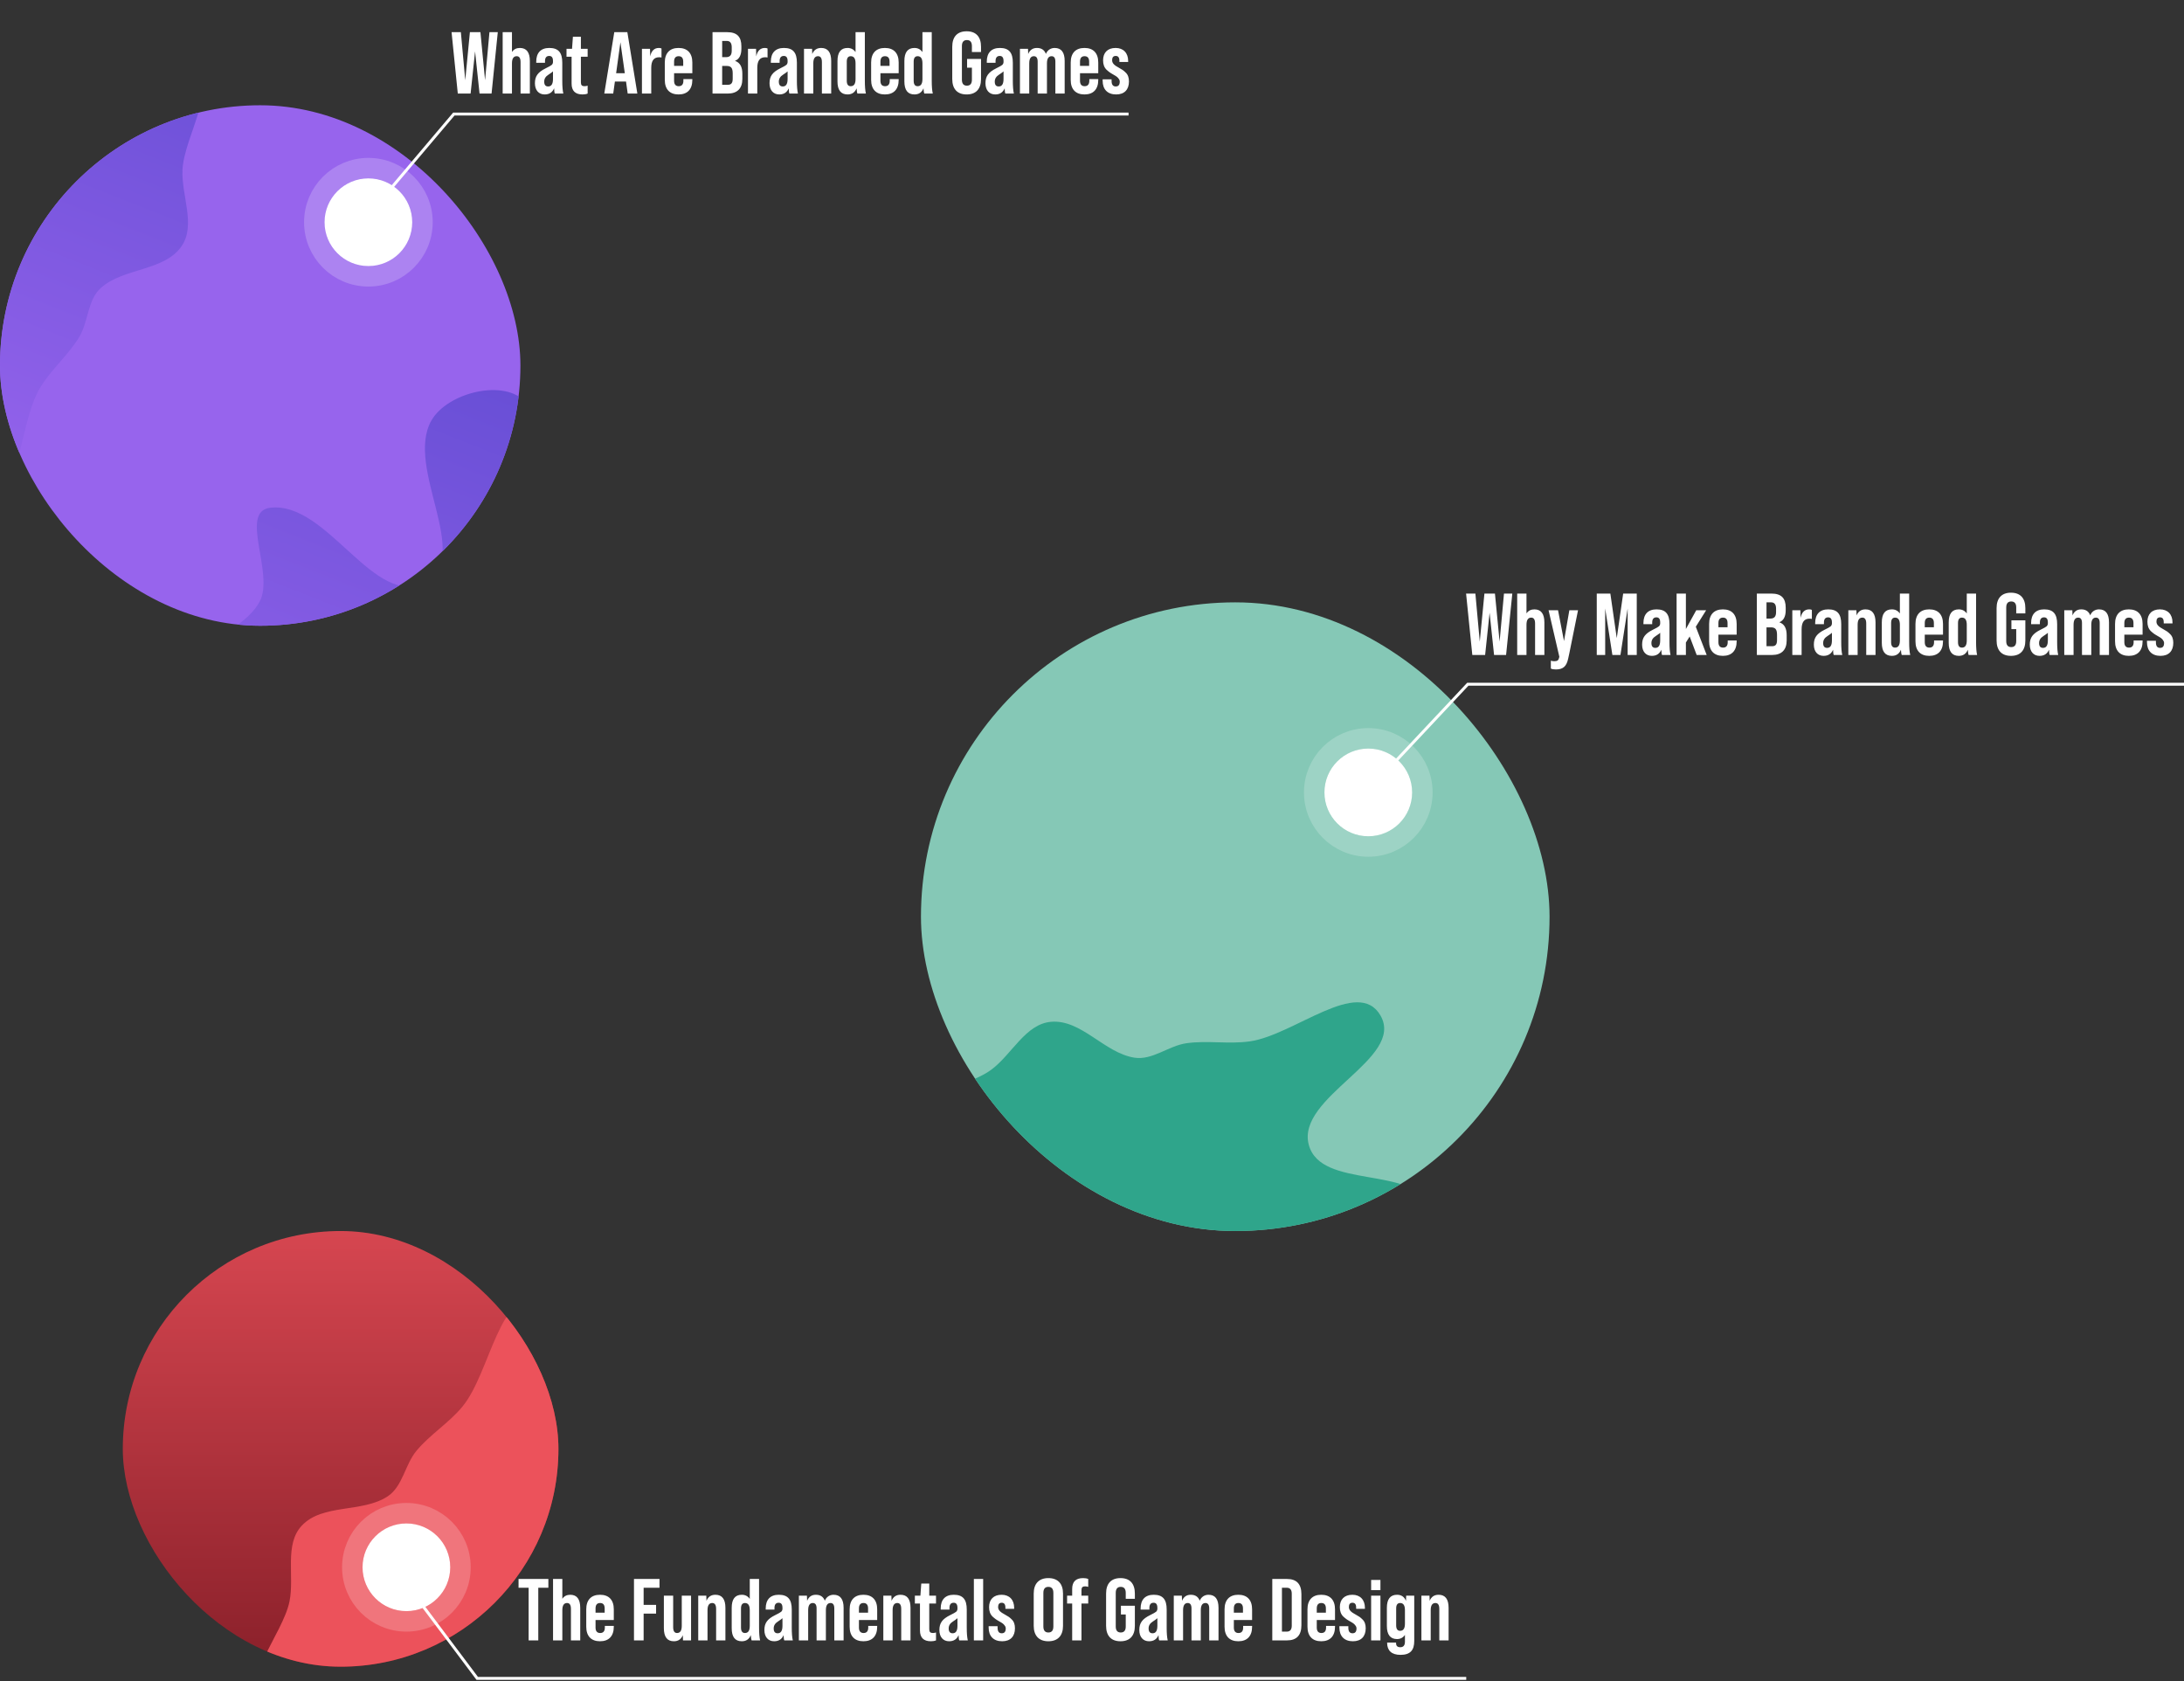
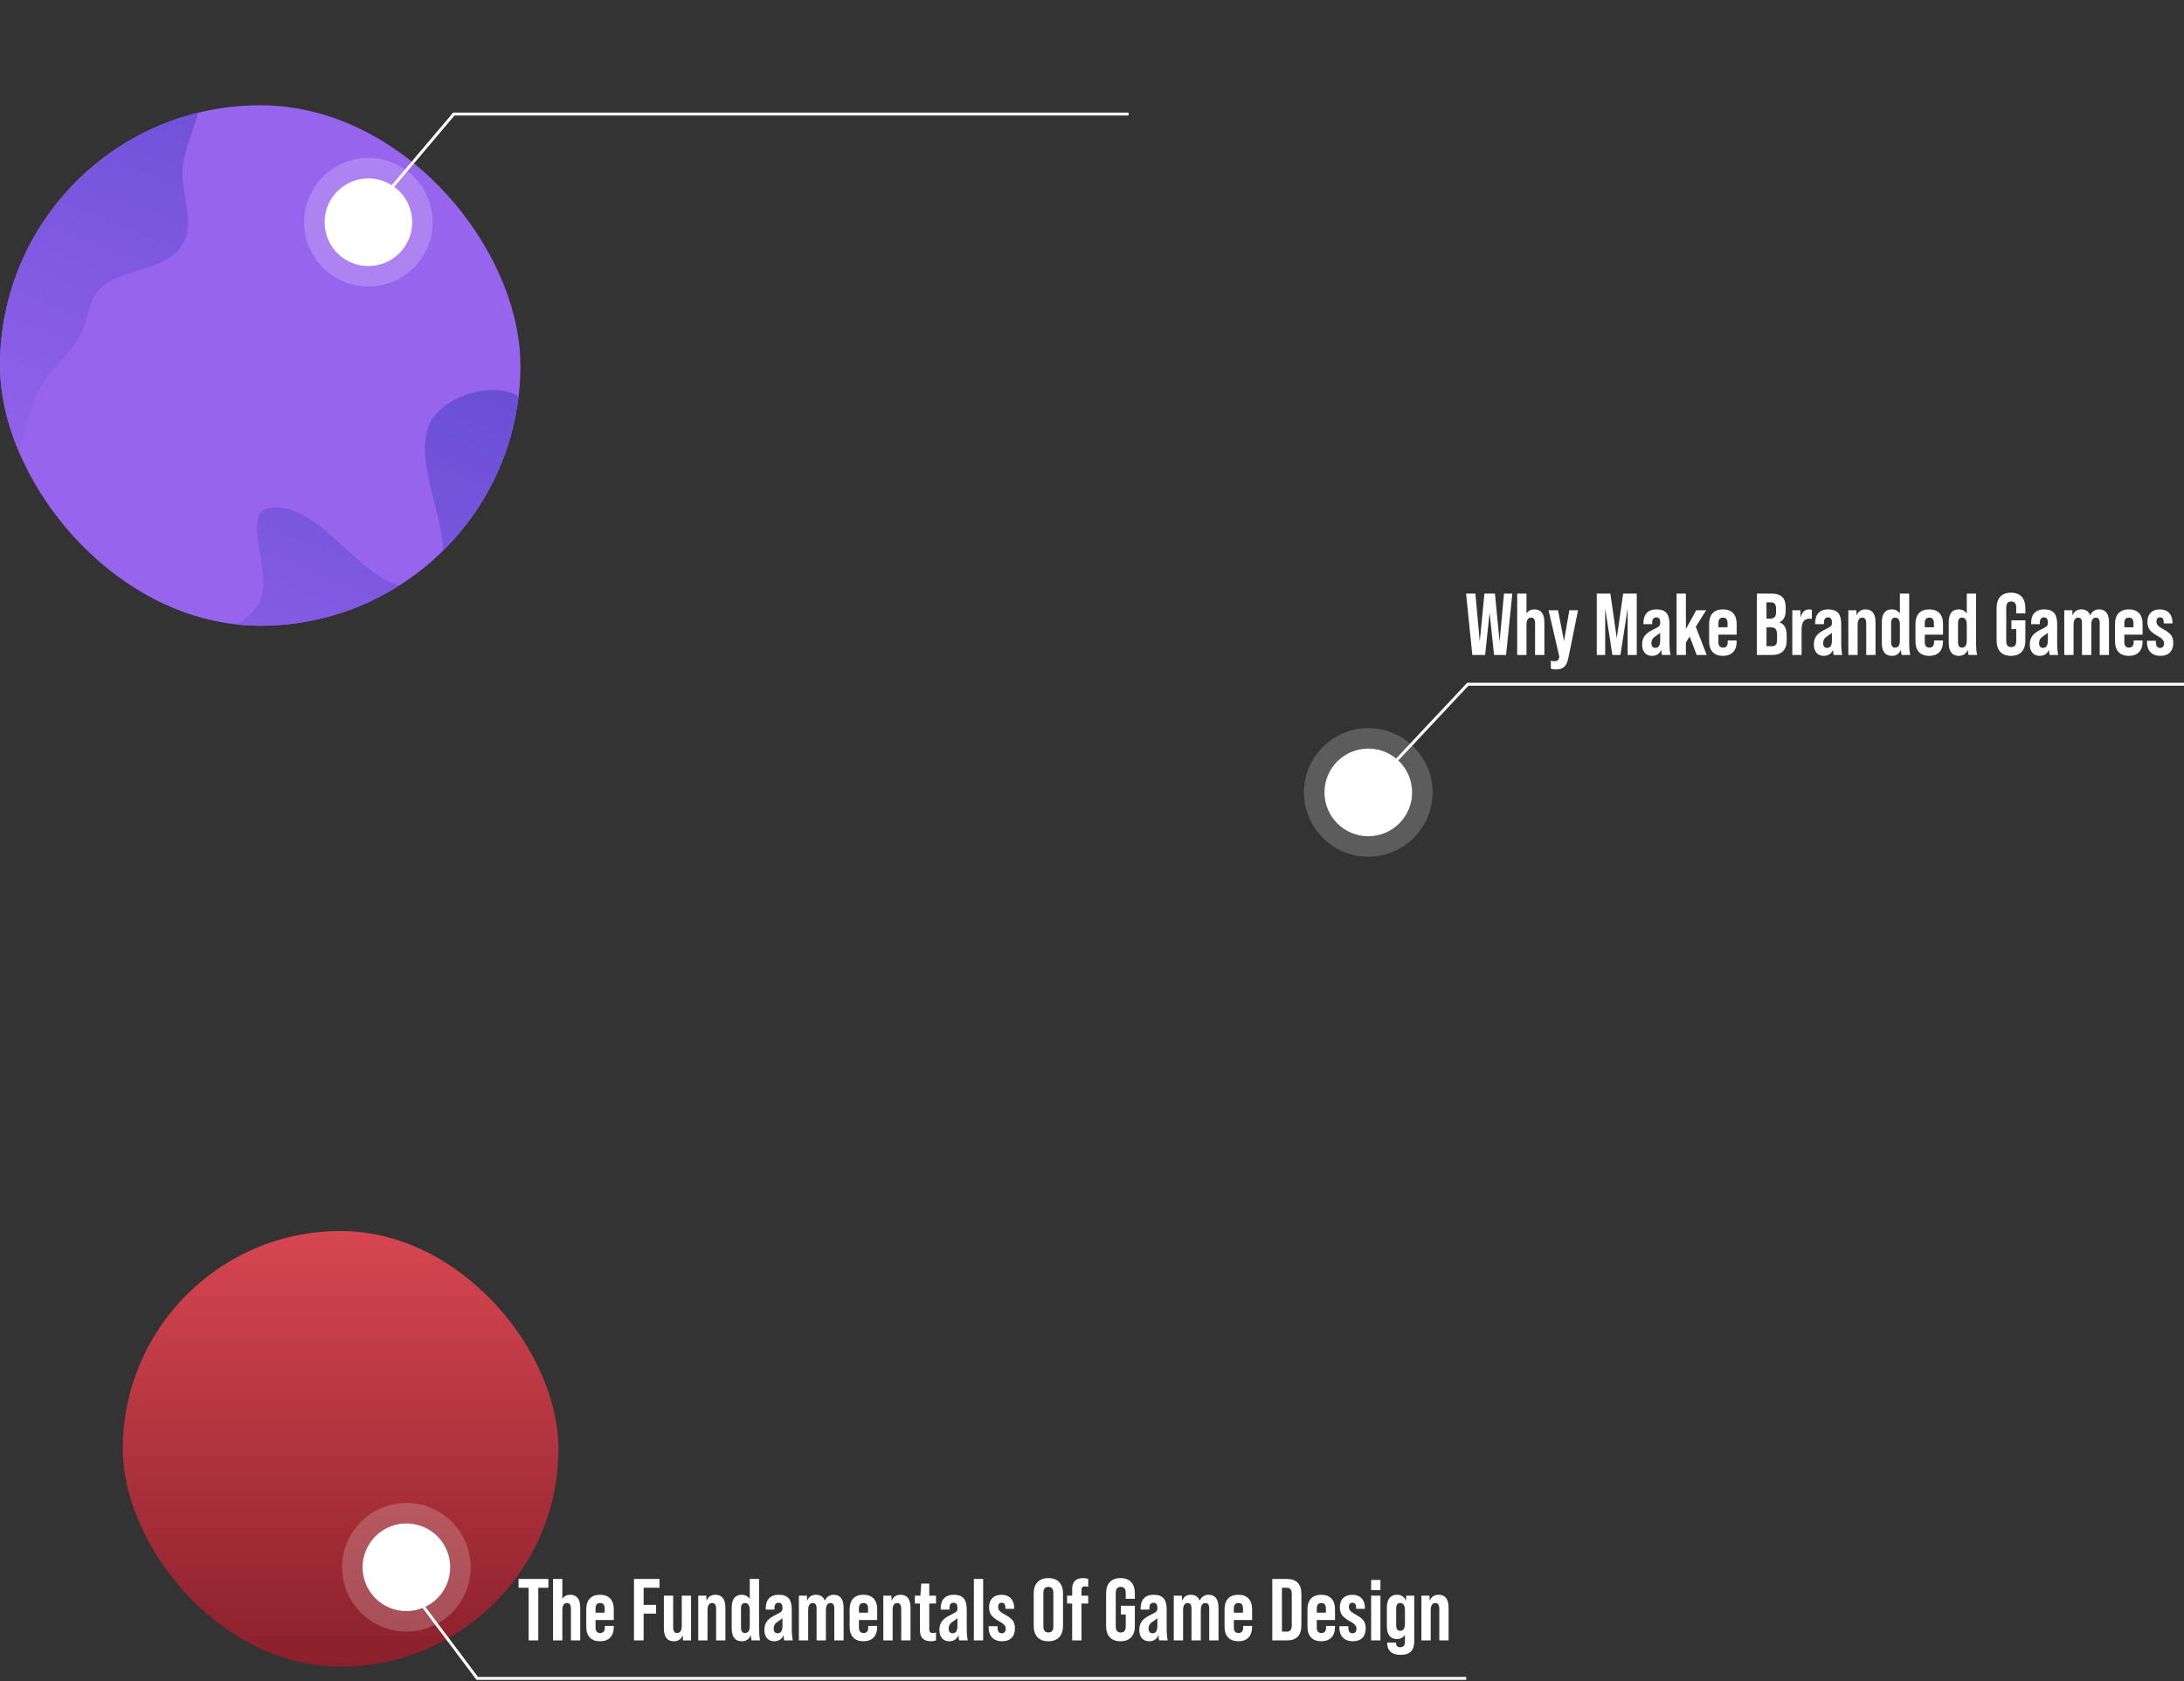
<svg xmlns="http://www.w3.org/2000/svg" width="747" height="575" viewBox="0 0 747 575" fill="none">
  <rect x="0" y="0" width="747" height="575" fill="#333333" stroke="none" />
  <g clip-path="url(#clip0_3341_18805)">
    <rect y="36" width="178" height="178" rx="89" fill="#9764ED" />
    <path fill-rule="evenodd" clip-rule="evenodd" d="M-26.353 125.624C-40.834 119.066 -54.185 148.662 -69.567 144.652C-80.575 141.783 -71.799 121.298 -78.412 112.052C-86.603 100.6 -110.688 100.23 -111.384 86.188C-112.097 71.796 -88.053 68.43 -81.2 55.762C-76.03 46.205 -88.361 24.923 -77.548 23.646C-57.943 21.33 -41.927 58.458 -24.581 49.074C-8.225 40.226 -31.586 10.03 -22.466 -6.153C-17.028 -15.802 2.811 -20.723 9.975 -12.246C21.357 1.222 1.521 30.131 16.317 39.738C30.816 49.151 48.982 17.133 65.05 23.511C75.897 27.816 62.981 46.407 62.415 58.035C61.987 66.826 67.091 76.972 62.093 84.216C56.177 92.789 42.324 91.52 34.533 98.44C29.882 102.572 30.278 110.04 27.042 115.351C23.252 121.572 17.57 126.269 13.786 132.493C5.825 145.583 7.35 175.222 -7.79 172.631C-24.56 169.761 -10.852 132.644 -26.353 125.624Z" fill="url(#paint0_linear_3341_18805)" />
-     <path fill-rule="evenodd" clip-rule="evenodd" d="M143.647 275.624C129.166 269.066 115.815 298.662 100.433 294.652C89.425 291.783 98.201 271.298 91.588 262.052C83.397 250.6 59.312 250.23 58.616 236.188C57.904 221.796 81.947 218.43 88.8 205.762C93.97 196.205 81.639 174.923 92.452 173.646C112.057 171.33 128.073 208.458 145.419 199.074C161.775 190.226 138.414 160.031 147.534 143.847C152.972 134.198 172.811 129.277 179.975 137.754C191.357 151.222 171.521 180.131 186.317 189.738C200.816 199.151 218.982 167.133 235.05 173.511C245.897 177.816 232.981 196.407 232.415 208.035C231.987 216.826 237.091 226.972 232.093 234.216C226.177 242.789 212.324 241.52 204.533 248.44C199.882 252.572 200.278 260.04 197.042 265.351C193.252 271.572 187.57 276.269 183.786 282.493C175.825 295.583 177.35 325.222 162.21 322.631C145.44 319.761 159.148 282.644 143.647 275.624Z" fill="url(#paint1_linear_3341_18805)" />
+     <path fill-rule="evenodd" clip-rule="evenodd" d="M143.647 275.624C129.166 269.066 115.815 298.662 100.433 294.652C89.425 291.783 98.201 271.298 91.588 262.052C83.397 250.6 59.312 250.23 58.616 236.188C57.904 221.796 81.947 218.43 88.8 205.762C93.97 196.205 81.639 174.923 92.452 173.646C112.057 171.33 128.073 208.458 145.419 199.074C161.775 190.226 138.414 160.031 147.534 143.847C152.972 134.198 172.811 129.277 179.975 137.754C191.357 151.222 171.521 180.131 186.317 189.738C200.816 199.151 218.982 167.133 235.05 173.511C245.897 177.816 232.981 196.407 232.415 208.035C226.177 242.789 212.324 241.52 204.533 248.44C199.882 252.572 200.278 260.04 197.042 265.351C193.252 271.572 187.57 276.269 183.786 282.493C175.825 295.583 177.35 325.222 162.21 322.631C145.44 319.761 159.148 282.644 143.647 275.624Z" fill="url(#paint1_linear_3341_18805)" />
  </g>
  <g clip-path="url(#clip1_3341_18805)">
    <rect x="42" y="421" width="149" height="149" rx="74.5" fill="url(#paint2_linear_3341_18805)" />
-     <path fill-rule="evenodd" clip-rule="evenodd" d="M196.785 493.847C210.142 502.467 227.707 475.159 242.331 481.391C252.796 485.851 241.099 504.82 246.278 514.939C252.693 527.473 276.46 531.386 275.08 545.377C273.665 559.717 249.388 559.505 240.743 571.026C234.222 579.716 243.284 602.583 232.401 602.253C212.669 601.656 202.296 562.574 183.757 569.3C166.276 575.643 184.934 608.95 173.53 623.614C166.731 632.357 146.383 634.302 140.546 624.862C131.272 609.865 155.15 584.192 141.929 572.511C128.976 561.065 106.292 590.058 91.338 581.383C81.244 575.527 96.757 559.041 99.03 547.624C100.749 538.991 97.194 528.204 103.205 521.775C110.319 514.167 123.834 517.463 132.559 511.766C137.768 508.364 138.477 500.919 142.459 496.143C147.124 490.548 153.436 486.739 158.096 481.141C167.898 469.365 170.755 439.825 185.348 444.618C201.513 449.927 182.488 484.62 196.785 493.847Z" fill="#EC525B" />
  </g>
  <g clip-path="url(#clip2_3341_18805)">
    <rect x="315" y="206" width="215" height="215" rx="107.5" fill="#85C8B6" />
    <path fill-rule="evenodd" clip-rule="evenodd" d="M447.648 391.52C451.769 406.873 483.115 398.409 489.778 412.841C494.546 423.169 473.146 429.387 470.198 440.365C466.546 453.964 481.545 472.812 471.134 482.261C460.464 491.945 442.604 475.501 428.464 478.244C417.798 480.313 409.176 503.349 401.327 495.803C387.096 482.122 405.625 446.182 387.365 438.732C370.146 431.707 361.636 468.923 343.342 472.146C332.434 474.067 316.04 461.858 318.045 450.942C321.229 433.599 356.16 430.582 354.193 413.05C352.267 395.872 315.994 402.152 310.726 385.687C307.169 374.572 329.733 372.755 339.079 365.813C346.145 360.565 350.746 350.181 359.517 349.447C369.896 348.578 377.707 360.09 387.999 361.718C394.144 362.691 399.665 357.645 405.822 356.775C413.035 355.756 420.271 357.166 427.483 356.141C442.651 353.986 464.589 333.997 472.195 347.342C480.62 362.124 443.236 375.086 447.648 391.52Z" fill="#2FA58B" />
  </g>
  <circle cx="468" cy="271" r="15" fill="white" />
  <circle cx="468" cy="271" r="18.5" stroke="white" stroke-opacity="0.2" stroke-width="7" />
  <path d="M472.959 265L502.04 234H747" stroke="white" />
  <path d="M507.96 224L509.49 209.57L511.02 224H515.13L517.26 203H514.41L512.91 219.44L511.32 203H507.72L506.13 219.44L504.63 203H501.45L503.58 224H507.96ZM524.809 208.4C523.639 208.4 522.739 208.85 522.109 209.78V203H518.929V224H522.109V213.68C522.109 212.03 522.649 211.22 523.729 211.22C524.599 211.22 525.049 211.88 525.049 213.23V224H528.229V212.87C528.229 209.9 527.089 208.4 524.809 208.4ZM536.77 208.7L534.94 219.23L532.9 208.7H529.66L533.35 224.63L533.29 224.84C533.08 225.83 532.69 226.13 531.61 226.13C531.19 226.13 530.8 226.07 530.44 225.95V228.65C530.89 228.86 531.46 228.95 532.15 228.95C534.58 228.95 535.78 227.93 536.35 225.32L536.77 223.4L539.74 208.7H536.77ZM549.026 224V208.1L551.486 224H554.246L556.706 208.1V224H559.826V203H555.176L552.986 218.24L550.796 203H546.146V224H549.026ZM571.379 224C571.139 223.01 571.019 221.54 571.019 219.59V213.44C571.019 209.99 569.699 208.4 566.579 208.4C563.669 208.4 562.109 210.08 562.109 213.08V213.47H565.109V212.9C565.109 211.73 565.589 211.13 566.549 211.13C567.419 211.13 567.839 211.7 567.839 212.87V213.17C567.839 213.59 567.689 213.92 567.419 214.19C567.149 214.43 566.459 214.82 565.349 215.36C562.679 216.68 561.659 218.06 561.659 220.46C561.659 222.83 562.949 224.3 564.989 224.3C566.549 224.3 567.629 223.61 568.229 222.2C568.259 223.13 568.319 223.73 568.469 224H571.379ZM566.189 221.57C565.289 221.57 564.839 221.03 564.839 219.92C564.839 218.93 565.319 218.15 566.279 217.55C567.149 216.98 567.689 216.59 567.839 216.41V219.02C567.839 220.73 567.299 221.57 566.189 221.57ZM583.741 224L580.021 214.34L583.561 208.7H580.171L576.631 215.12V203H573.451V224H576.631V219.74L577.921 217.67L580.321 224H583.741ZM593.996 213.38C593.996 210.17 592.316 208.4 589.286 208.4C586.256 208.4 584.576 210.17 584.576 213.38V219.32C584.576 222.53 586.256 224.3 589.286 224.3C592.316 224.3 593.996 222.53 593.996 219.32V219.05H590.936V219.62C590.936 220.85 590.396 221.48 589.346 221.48C588.296 221.48 587.756 220.85 587.756 219.62V217.04H593.996V213.38ZM587.756 213.08C587.756 211.85 588.266 211.22 589.316 211.22C590.366 211.22 590.876 211.85 590.876 213.08V214.52H587.756V213.08ZM606.092 224C609.362 224 611.102 222.26 611.102 219.02V217.22C611.102 214.85 610.292 213.41 608.642 212.84V212.78C610.052 212.21 610.772 210.83 610.772 208.67V207.83C610.772 204.56 609.272 203 605.882 203H600.902V224H606.092ZM604.202 206H605.792C606.902 206 607.472 206.72 607.472 208.16V209.33C607.472 210.92 606.812 211.55 605.492 211.55H604.202V206ZM604.202 214.55H605.672C607.202 214.55 607.802 215.18 607.802 217.1V218.93C607.802 220.46 607.262 221 606.092 221H604.202V214.55ZM618.821 208.4C617.261 208.4 616.271 209.36 615.851 211.28L615.791 208.7H613.031V224H616.211V215.18C616.211 212.78 617.111 211.58 618.911 211.58C619.211 211.58 619.481 211.61 619.721 211.67V208.58C619.481 208.46 619.181 208.4 618.821 208.4ZM630.119 224C629.879 223.01 629.759 221.54 629.759 219.59V213.44C629.759 209.99 628.439 208.4 625.319 208.4C622.409 208.4 620.849 210.08 620.849 213.08V213.47H623.849V212.9C623.849 211.73 624.329 211.13 625.289 211.13C626.159 211.13 626.579 211.7 626.579 212.87V213.17C626.579 213.59 626.429 213.92 626.159 214.19C625.889 214.43 625.199 214.82 624.089 215.36C621.419 216.68 620.399 218.06 620.399 220.46C620.399 222.83 621.689 224.3 623.729 224.3C625.289 224.3 626.369 223.61 626.969 222.2C626.999 223.13 627.059 223.73 627.209 224H630.119ZM624.929 221.57C624.029 221.57 623.579 221.03 623.579 219.92C623.579 218.93 624.059 218.15 625.019 217.55C625.889 216.98 626.429 216.59 626.579 216.41V219.02C626.579 220.73 626.039 221.57 624.929 221.57ZM638.071 208.4C636.601 208.4 635.581 209.09 635.011 210.47L634.951 208.7H632.191V224H635.371V213.68C635.371 212.03 635.911 211.22 636.991 211.22C637.861 211.22 638.311 211.88 638.311 213.23V224H641.491V212.87C641.491 209.9 640.351 208.4 638.071 208.4ZM653.361 224C653.121 223.01 653.001 221.54 653.001 219.59V203H649.821V209.81C649.161 208.88 648.261 208.4 647.091 208.4C644.781 208.4 643.641 209.9 643.641 212.87V219.83C643.641 222.8 644.781 224.3 647.091 224.3C648.561 224.3 649.611 223.61 650.181 222.2C650.241 223.16 650.331 223.76 650.451 224H653.361ZM648.171 221.48C647.271 221.48 646.821 220.85 646.821 219.62V213.08C646.821 211.85 647.271 211.22 648.171 211.22C649.281 211.22 649.821 212.03 649.821 213.68V219.02C649.821 220.67 649.281 221.48 648.171 221.48ZM664.573 213.38C664.573 210.17 662.893 208.4 659.863 208.4C656.833 208.4 655.153 210.17 655.153 213.38V219.32C655.153 222.53 656.833 224.3 659.863 224.3C662.893 224.3 664.573 222.53 664.573 219.32V219.05H661.513V219.62C661.513 220.85 660.973 221.48 659.923 221.48C658.873 221.48 658.333 220.85 658.333 219.62V217.04H664.573V213.38ZM658.333 213.08C658.333 211.85 658.843 211.22 659.893 211.22C660.943 211.22 661.453 211.85 661.453 213.08V214.52H658.333V213.08ZM676.242 224C676.002 223.01 675.882 221.54 675.882 219.59V203H672.702V209.81C672.042 208.88 671.142 208.4 669.972 208.4C667.662 208.4 666.522 209.9 666.522 212.87V219.83C666.522 222.8 667.662 224.3 669.972 224.3C671.442 224.3 672.492 223.61 673.062 222.2C673.122 223.16 673.212 223.76 673.332 224H676.242ZM671.052 221.48C670.152 221.48 669.702 220.85 669.702 219.62V213.08C669.702 211.85 670.152 211.22 671.052 211.22C672.162 211.22 672.702 212.03 672.702 213.68V219.02C672.702 220.67 672.162 221.48 671.052 221.48ZM682.898 219.02C682.898 222.41 684.608 224.3 687.818 224.3C691.028 224.3 692.738 222.41 692.738 219.02V212.15H687.968V215.15H689.618V219.26C689.618 220.61 689.048 221.3 687.908 221.3C686.768 221.3 686.198 220.61 686.198 219.26V207.77C686.198 206.39 686.768 205.7 687.908 205.7C689.048 205.7 689.618 206.39 689.618 207.77V209.78H692.738V207.98C692.738 204.59 691.028 202.7 687.818 202.7C684.608 202.7 682.898 204.59 682.898 207.98V219.02ZM703.976 224C703.736 223.01 703.616 221.54 703.616 219.59V213.44C703.616 209.99 702.296 208.4 699.176 208.4C696.266 208.4 694.706 210.08 694.706 213.08V213.47H697.706V212.9C697.706 211.73 698.186 211.13 699.146 211.13C700.016 211.13 700.436 211.7 700.436 212.87V213.17C700.436 213.59 700.286 213.92 700.016 214.19C699.746 214.43 699.056 214.82 697.946 215.36C695.276 216.68 694.256 218.06 694.256 220.46C694.256 222.83 695.546 224.3 697.586 224.3C699.146 224.3 700.226 223.61 700.826 222.2C700.856 223.13 700.916 223.73 701.066 224H703.976ZM698.786 221.57C697.886 221.57 697.436 221.03 697.436 219.92C697.436 218.93 697.916 218.15 698.876 217.55C699.746 216.98 700.286 216.59 700.436 216.41V219.02C700.436 220.73 699.896 221.57 698.786 221.57ZM717.928 208.4C716.578 208.4 715.438 209.15 714.928 210.44C714.418 209.09 713.398 208.4 711.868 208.4C710.428 208.4 709.438 209.09 708.868 210.47L708.808 208.7H706.048V224H709.228V213.68C709.228 212.03 709.768 211.22 710.818 211.22C711.688 211.22 712.108 211.85 712.108 213.08V224H715.288V213.68C715.288 212.03 715.828 211.22 716.878 211.22C717.748 211.22 718.168 211.85 718.168 213.08V224H721.348V212.87C721.348 209.9 720.208 208.4 717.928 208.4ZM732.834 213.38C732.834 210.17 731.154 208.4 728.124 208.4C725.094 208.4 723.414 210.17 723.414 213.38V219.32C723.414 222.53 725.094 224.3 728.124 224.3C731.154 224.3 732.834 222.53 732.834 219.32V219.05H729.774V219.62C729.774 220.85 729.234 221.48 728.184 221.48C727.134 221.48 726.594 220.85 726.594 219.62V217.04H732.834V213.38ZM726.594 213.08C726.594 211.85 727.104 211.22 728.154 211.22C729.204 211.22 729.714 211.85 729.714 213.08V214.52H726.594V213.08ZM738.955 224.3C741.805 224.3 743.335 222.62 743.335 219.86C743.335 218.57 743.005 217.55 742.195 216.8C741.445 216.05 740.995 215.78 739.915 215.18C738.355 214.34 737.575 213.68 737.575 212.57C737.575 211.61 737.995 211.13 738.805 211.13C739.645 211.13 740.065 211.67 740.065 212.78V213.2H743.065V212.87C743.065 210.11 741.415 208.4 738.775 208.4C736.015 208.4 734.485 210.02 734.485 212.63C734.485 213.98 734.845 215.03 735.655 215.84C736.075 216.23 736.435 216.5 736.705 216.71C736.975 216.92 737.395 217.16 737.965 217.49C739.015 218.09 739.375 218.3 739.825 218.93C740.065 219.23 740.185 219.56 740.185 219.92C740.185 221.03 739.735 221.57 738.805 221.57C737.875 221.57 737.395 220.94 737.395 219.71V219.14H734.335V219.62C734.335 222.59 736.045 224.3 738.955 224.3Z" fill="white" />
  <circle cx="139" cy="536" r="15" fill="white" />
  <circle cx="139" cy="536" r="18.5" stroke="white" stroke-opacity="0.2" stroke-width="7" />
  <path d="M139.965 543L163.23 574H501.5" stroke="white" />
  <path d="M184.11 561V543H187.56V540H177.36V543H180.81V561H184.11ZM195.038 545.4C193.868 545.4 192.968 545.85 192.338 546.78V540H189.158V561H192.338V550.68C192.338 549.03 192.878 548.22 193.958 548.22C194.828 548.22 195.278 548.88 195.278 550.23V561H198.458V549.87C198.458 546.9 197.318 545.4 195.038 545.4ZM209.938 550.38C209.938 547.17 208.258 545.4 205.228 545.4C202.198 545.4 200.518 547.17 200.518 550.38V556.32C200.518 559.53 202.198 561.3 205.228 561.3C208.258 561.3 209.938 559.53 209.938 556.32V556.05H206.878V556.62C206.878 557.85 206.338 558.48 205.288 558.48C204.238 558.48 203.698 557.85 203.698 556.62V554.04H209.938V550.38ZM203.698 550.08C203.698 548.85 204.208 548.22 205.258 548.22C206.308 548.22 206.818 548.85 206.818 550.08V551.52H203.698V550.08ZM220.143 561V551.85H224.403V548.85H220.143V543H225.573V540H216.843V561H220.143ZM233.186 556.02C233.186 557.67 232.646 558.48 231.566 558.48C230.696 558.48 230.246 557.82 230.246 556.47V545.7H227.066V556.83C227.066 559.8 228.206 561.3 230.486 561.3C231.956 561.3 232.976 560.61 233.546 559.23L233.606 561H236.366V545.7H233.186V556.02ZM244.696 545.4C243.226 545.4 242.206 546.09 241.636 547.47L241.576 545.7H238.816V561H241.996V550.68C241.996 549.03 242.536 548.22 243.616 548.22C244.486 548.22 244.936 548.88 244.936 550.23V561H248.116V549.87C248.116 546.9 246.976 545.4 244.696 545.4ZM259.986 561C259.746 560.01 259.626 558.54 259.626 556.59V540H256.446V546.81C255.786 545.88 254.886 545.4 253.716 545.4C251.406 545.4 250.266 546.9 250.266 549.87V556.83C250.266 559.8 251.406 561.3 253.716 561.3C255.186 561.3 256.236 560.61 256.806 559.2C256.866 560.16 256.956 560.76 257.076 561H259.986ZM254.796 558.48C253.896 558.48 253.446 557.85 253.446 556.62V550.08C253.446 548.85 253.896 548.22 254.796 548.22C255.906 548.22 256.446 549.03 256.446 550.68V556.02C256.446 557.67 255.906 558.48 254.796 558.48ZM271.168 561C270.928 560.01 270.808 558.54 270.808 556.59V550.44C270.808 546.99 269.488 545.4 266.368 545.4C263.458 545.4 261.898 547.08 261.898 550.08V550.47H264.898V549.9C264.898 548.73 265.378 548.13 266.338 548.13C267.208 548.13 267.628 548.7 267.628 549.87V550.17C267.628 550.59 267.478 550.92 267.208 551.19C266.938 551.43 266.248 551.82 265.138 552.36C262.468 553.68 261.448 555.06 261.448 557.46C261.448 559.83 262.738 561.3 264.778 561.3C266.338 561.3 267.418 560.61 268.018 559.2C268.048 560.13 268.108 560.73 268.258 561H271.168ZM265.978 558.57C265.078 558.57 264.628 558.03 264.628 556.92C264.628 555.93 265.108 555.15 266.068 554.55C266.938 553.98 267.478 553.59 267.628 553.41V556.02C267.628 557.73 267.088 558.57 265.978 558.57ZM285.12 545.4C283.77 545.4 282.63 546.15 282.12 547.44C281.61 546.09 280.59 545.4 279.06 545.4C277.62 545.4 276.63 546.09 276.06 547.47L276 545.7H273.24V561H276.42V550.68C276.42 549.03 276.96 548.22 278.01 548.22C278.88 548.22 279.3 548.85 279.3 550.08V561H282.48V550.68C282.48 549.03 283.02 548.22 284.07 548.22C284.94 548.22 285.36 548.85 285.36 550.08V561H288.54V549.87C288.54 546.9 287.4 545.4 285.12 545.4ZM300.026 550.38C300.026 547.17 298.346 545.4 295.316 545.4C292.286 545.4 290.606 547.17 290.606 550.38V556.32C290.606 559.53 292.286 561.3 295.316 561.3C298.346 561.3 300.026 559.53 300.026 556.32V556.05H296.966V556.62C296.966 557.85 296.426 558.48 295.376 558.48C294.326 558.48 293.786 557.85 293.786 556.62V554.04H300.026V550.38ZM293.786 550.08C293.786 548.85 294.296 548.22 295.346 548.22C296.396 548.22 296.906 548.85 296.906 550.08V551.52H293.786V550.08ZM308.006 545.4C306.536 545.4 305.516 546.09 304.946 547.47L304.886 545.7H302.126V561H305.306V550.68C305.306 549.03 305.846 548.22 306.926 548.22C307.796 548.22 308.246 548.88 308.246 550.23V561H311.426V549.87C311.426 546.9 310.286 545.4 308.006 545.4ZM320.147 545.7H317.837V541.56H315.107L314.807 545.7H312.917V548.4H314.657V557.58C314.657 560.07 315.917 561.3 318.407 561.3C319.037 561.3 319.637 561.21 320.147 561V558.3C319.757 558.42 319.397 558.48 319.067 558.48C318.197 558.48 317.837 558.12 317.837 557.16V548.4H320.147V545.7ZM331.021 561C330.781 560.01 330.661 558.54 330.661 556.59V550.44C330.661 546.99 329.341 545.4 326.221 545.4C323.311 545.4 321.751 547.08 321.751 550.08V550.47H324.751V549.9C324.751 548.73 325.231 548.13 326.191 548.13C327.061 548.13 327.481 548.7 327.481 549.87V550.17C327.481 550.59 327.331 550.92 327.061 551.19C326.791 551.43 326.101 551.82 324.991 552.36C322.321 553.68 321.301 555.06 321.301 557.46C321.301 559.83 322.591 561.3 324.631 561.3C326.191 561.3 327.271 560.61 327.871 559.2C327.901 560.13 327.961 560.73 328.111 561H331.021ZM325.831 558.57C324.931 558.57 324.481 558.03 324.481 556.92C324.481 555.93 324.961 555.15 325.921 554.55C326.791 553.98 327.331 553.59 327.481 553.41V556.02C327.481 557.73 326.941 558.57 325.831 558.57ZM336.273 561V540H333.093V561H336.273ZM342.768 561.3C345.618 561.3 347.148 559.62 347.148 556.86C347.148 555.57 346.818 554.55 346.008 553.8C345.258 553.05 344.808 552.78 343.728 552.18C342.168 551.34 341.388 550.68 341.388 549.57C341.388 548.61 341.808 548.13 342.618 548.13C343.458 548.13 343.878 548.67 343.878 549.78V550.2H346.878V549.87C346.878 547.11 345.228 545.4 342.588 545.4C339.828 545.4 338.298 547.02 338.298 549.63C338.298 550.98 338.658 552.03 339.468 552.84C339.888 553.23 340.248 553.5 340.518 553.71C340.788 553.92 341.208 554.16 341.778 554.49C342.828 555.09 343.188 555.3 343.638 555.93C343.878 556.23 343.998 556.56 343.998 556.92C343.998 558.03 343.548 558.57 342.618 558.57C341.688 558.57 341.208 557.94 341.208 556.71V556.14H338.148V556.62C338.148 559.59 339.858 561.3 342.768 561.3ZM353.566 556.02C353.566 559.38 355.336 561.3 358.576 561.3C361.816 561.3 363.586 559.38 363.586 556.02V544.98C363.586 541.62 361.816 539.7 358.576 539.7C355.336 539.7 353.566 541.62 353.566 544.98V556.02ZM360.286 556.23C360.286 557.61 359.716 558.3 358.576 558.3C357.436 558.3 356.866 557.61 356.866 556.23V544.77C356.866 543.39 357.436 542.7 358.576 542.7C359.716 542.7 360.286 543.39 360.286 544.77V556.23ZM371.128 542.52C371.458 542.52 371.818 542.58 372.208 542.7V540C371.698 539.79 371.098 539.7 370.468 539.7C367.978 539.7 366.718 540.93 366.718 543.42V545.7H364.978V548.4H366.718V561H369.898V548.4H372.208V545.7H369.898V543.84C369.898 542.88 370.258 542.52 371.128 542.52ZM378.322 556.02C378.322 559.41 380.032 561.3 383.242 561.3C386.452 561.3 388.162 559.41 388.162 556.02V549.15H383.392V552.15H385.042V556.26C385.042 557.61 384.472 558.3 383.332 558.3C382.192 558.3 381.622 557.61 381.622 556.26V544.77C381.622 543.39 382.192 542.7 383.332 542.7C384.472 542.7 385.042 543.39 385.042 544.77V546.78H388.162V544.98C388.162 541.59 386.452 539.7 383.242 539.7C380.032 539.7 378.322 541.59 378.322 544.98V556.02ZM399.4 561C399.16 560.01 399.04 558.54 399.04 556.59V550.44C399.04 546.99 397.72 545.4 394.6 545.4C391.69 545.4 390.13 547.08 390.13 550.08V550.47H393.13V549.9C393.13 548.73 393.61 548.13 394.57 548.13C395.44 548.13 395.86 548.7 395.86 549.87V550.17C395.86 550.59 395.71 550.92 395.44 551.19C395.17 551.43 394.48 551.82 393.37 552.36C390.7 553.68 389.68 555.06 389.68 557.46C389.68 559.83 390.97 561.3 393.01 561.3C394.57 561.3 395.65 560.61 396.25 559.2C396.28 560.13 396.34 560.73 396.49 561H399.4ZM394.21 558.57C393.31 558.57 392.86 558.03 392.86 556.92C392.86 555.93 393.34 555.15 394.3 554.55C395.17 553.98 395.71 553.59 395.86 553.41V556.02C395.86 557.73 395.32 558.57 394.21 558.57ZM413.352 545.4C412.002 545.4 410.862 546.15 410.352 547.44C409.842 546.09 408.822 545.4 407.292 545.4C405.852 545.4 404.862 546.09 404.292 547.47L404.232 545.7H401.472V561H404.652V550.68C404.652 549.03 405.192 548.22 406.242 548.22C407.112 548.22 407.532 548.85 407.532 550.08V561H410.712V550.68C410.712 549.03 411.252 548.22 412.302 548.22C413.172 548.22 413.592 548.85 413.592 550.08V561H416.772V549.87C416.772 546.9 415.632 545.4 413.352 545.4ZM428.258 550.38C428.258 547.17 426.578 545.4 423.548 545.4C420.518 545.4 418.838 547.17 418.838 550.38V556.32C418.838 559.53 420.518 561.3 423.548 561.3C426.578 561.3 428.258 559.53 428.258 556.32V556.05H425.198V556.62C425.198 557.85 424.658 558.48 423.608 558.48C422.558 558.48 422.018 557.85 422.018 556.62V554.04H428.258V550.38ZM422.018 550.08C422.018 548.85 422.528 548.22 423.578 548.22C424.628 548.22 425.138 548.85 425.138 550.08V551.52H422.018V550.08ZM440.204 561C443.474 561 445.124 559.26 445.124 555.81V545.19C445.124 541.74 443.474 540 440.204 540H435.164V561H440.204ZM438.464 543H440.144C441.254 543 441.824 543.69 441.824 545.04V555.96C441.824 557.31 441.254 558 440.144 558H438.464V543ZM456.618 550.38C456.618 547.17 454.938 545.4 451.908 545.4C448.878 545.4 447.198 547.17 447.198 550.38V556.32C447.198 559.53 448.878 561.3 451.908 561.3C454.938 561.3 456.618 559.53 456.618 556.32V556.05H453.558V556.62C453.558 557.85 453.018 558.48 451.968 558.48C450.918 558.48 450.378 557.85 450.378 556.62V554.04H456.618V550.38ZM450.378 550.08C450.378 548.85 450.888 548.22 451.938 548.22C452.988 548.22 453.498 548.85 453.498 550.08V551.52H450.378V550.08ZM462.738 561.3C465.588 561.3 467.118 559.62 467.118 556.86C467.118 555.57 466.788 554.55 465.978 553.8C465.228 553.05 464.778 552.78 463.698 552.18C462.138 551.34 461.358 550.68 461.358 549.57C461.358 548.61 461.778 548.13 462.588 548.13C463.428 548.13 463.848 548.67 463.848 549.78V550.2H466.848V549.87C466.848 547.11 465.198 545.4 462.558 545.4C459.798 545.4 458.268 547.02 458.268 549.63C458.268 550.98 458.628 552.03 459.438 552.84C459.858 553.23 460.218 553.5 460.488 553.71C460.758 553.92 461.178 554.16 461.748 554.49C462.798 555.09 463.158 555.3 463.608 555.93C463.848 556.23 463.968 556.56 463.968 556.92C463.968 558.03 463.518 558.57 462.588 558.57C461.658 558.57 461.178 557.94 461.178 556.71V556.14H458.118V556.62C458.118 559.59 459.828 561.3 462.738 561.3ZM472.152 543.81V540.33H468.972V543.81H472.152ZM472.152 561V545.7H468.972V561H472.152ZM480.896 547.5C480.326 546.09 479.306 545.4 477.836 545.4C475.526 545.4 474.356 546.9 474.356 549.87V556.08C474.356 559.05 475.526 560.55 477.836 560.55C478.976 560.55 479.876 560.07 480.536 559.14V561.45C480.536 562.71 479.996 563.34 478.946 563.34C477.986 563.34 477.506 562.89 477.506 561.99V561.75H474.446V561.84C474.446 564.51 476.006 565.95 479.006 565.95C482.396 565.95 483.716 564.33 483.716 561.21V545.7H480.956L480.896 547.5ZM478.886 557.73C477.986 557.73 477.536 557.1 477.536 555.87V550.08C477.536 548.85 477.986 548.22 478.886 548.22C479.996 548.22 480.536 549.03 480.536 550.68V555.27C480.536 556.92 479.996 557.73 478.886 557.73ZM492.049 545.4C490.579 545.4 489.559 546.09 488.989 547.47L488.929 545.7H486.169V561H489.349V550.68C489.349 549.03 489.889 548.22 490.969 548.22C491.839 548.22 492.289 548.88 492.289 550.23V561H495.469V549.87C495.469 546.9 494.329 545.4 492.049 545.4Z" fill="white" />
  <circle cx="126" cy="76" r="15" fill="white" />
  <circle cx="126" cy="76" r="18.5" stroke="white" stroke-opacity="0.2" stroke-width="7" />
  <path d="M129 70L155.228 39H386" stroke="white" />
-   <path d="M160.96 32L162.49 17.57L164.02 32H168.13L170.26 11H167.41L165.91 27.44L164.32 11H160.72L159.13 27.44L157.63 11H154.45L156.58 32H160.96ZM177.809 16.4C176.639 16.4 175.739 16.85 175.109 17.78V11H171.929V32H175.109V21.68C175.109 20.03 175.649 19.22 176.729 19.22C177.599 19.22 178.049 19.88 178.049 21.23V32H181.229V20.87C181.229 17.9 180.089 16.4 177.809 16.4ZM192.679 32C192.439 31.01 192.319 29.54 192.319 27.59V21.44C192.319 17.99 190.999 16.4 187.879 16.4C184.969 16.4 183.409 18.08 183.409 21.08V21.47H186.409V20.9C186.409 19.73 186.889 19.13 187.849 19.13C188.719 19.13 189.139 19.7 189.139 20.87V21.17C189.139 21.59 188.989 21.92 188.719 22.19C188.449 22.43 187.759 22.82 186.649 23.36C183.979 24.68 182.959 26.06 182.959 28.46C182.959 30.83 184.249 32.3 186.289 32.3C187.849 32.3 188.929 31.61 189.529 30.2C189.559 31.13 189.619 31.73 189.769 32H192.679ZM187.489 29.57C186.589 29.57 186.139 29.03 186.139 27.92C186.139 26.93 186.619 26.15 187.579 25.55C188.449 24.98 188.989 24.59 189.139 24.41V27.02C189.139 28.73 188.599 29.57 187.489 29.57ZM200.994 16.7H198.684V12.56H195.954L195.654 16.7H193.764V19.4H195.504V28.58C195.504 31.07 196.764 32.3 199.254 32.3C199.884 32.3 200.484 32.21 200.994 32V29.3C200.604 29.42 200.244 29.48 199.914 29.48C199.044 29.48 198.684 29.12 198.684 28.16V19.4H200.994V16.7ZM217.994 32L214.574 11H210.104L206.684 32H209.744L210.314 27.89H214.124L214.694 32H217.994ZM212.204 14.45L213.704 25.04H210.734L212.204 14.45ZM225.356 16.4C223.796 16.4 222.806 17.36 222.386 19.28L222.326 16.7H219.566V32H222.746V23.18C222.746 20.78 223.646 19.58 225.446 19.58C225.746 19.58 226.016 19.61 226.256 19.67V16.58C226.016 16.46 225.716 16.4 225.356 16.4ZM236.801 21.38C236.801 18.17 235.121 16.4 232.091 16.4C229.061 16.4 227.381 18.17 227.381 21.38V27.32C227.381 30.53 229.061 32.3 232.091 32.3C235.121 32.3 236.801 30.53 236.801 27.32V27.05H233.741V27.62C233.741 28.85 233.201 29.48 232.151 29.48C231.101 29.48 230.561 28.85 230.561 27.62V25.04H236.801V21.38ZM230.561 21.08C230.561 19.85 231.071 19.22 232.121 19.22C233.171 19.22 233.681 19.85 233.681 21.08V22.52H230.561V21.08ZM248.897 32C252.167 32 253.907 30.26 253.907 27.02V25.22C253.907 22.85 253.097 21.41 251.447 20.84V20.78C252.857 20.21 253.577 18.83 253.577 16.67V15.83C253.577 12.56 252.077 11 248.687 11H243.707V32H248.897ZM247.007 14H248.597C249.707 14 250.277 14.72 250.277 16.16V17.33C250.277 18.92 249.617 19.55 248.297 19.55H247.007V14ZM247.007 22.55H248.477C250.007 22.55 250.607 23.18 250.607 25.1V26.93C250.607 28.46 250.067 29 248.897 29H247.007V22.55ZM261.625 16.4C260.065 16.4 259.075 17.36 258.655 19.28L258.595 16.7H255.835V32H259.015V23.18C259.015 20.78 259.915 19.58 261.715 19.58C262.015 19.58 262.285 19.61 262.525 19.67V16.58C262.285 16.46 261.985 16.4 261.625 16.4ZM272.924 32C272.684 31.01 272.564 29.54 272.564 27.59V21.44C272.564 17.99 271.244 16.4 268.124 16.4C265.214 16.4 263.654 18.08 263.654 21.08V21.47H266.654V20.9C266.654 19.73 267.134 19.13 268.094 19.13C268.964 19.13 269.384 19.7 269.384 20.87V21.17C269.384 21.59 269.234 21.92 268.964 22.19C268.694 22.43 268.004 22.82 266.894 23.36C264.224 24.68 263.204 26.06 263.204 28.46C263.204 30.83 264.494 32.3 266.534 32.3C268.094 32.3 269.174 31.61 269.774 30.2C269.804 31.13 269.864 31.73 270.014 32H272.924ZM267.734 29.57C266.834 29.57 266.384 29.03 266.384 27.92C266.384 26.93 266.864 26.15 267.824 25.55C268.694 24.98 269.234 24.59 269.384 24.41V27.02C269.384 28.73 268.844 29.57 267.734 29.57ZM280.876 16.4C279.406 16.4 278.386 17.09 277.816 18.47L277.756 16.7H274.996V32H278.176V21.68C278.176 20.03 278.716 19.22 279.796 19.22C280.666 19.22 281.116 19.88 281.116 21.23V32H284.296V20.87C284.296 17.9 283.156 16.4 280.876 16.4ZM296.166 32C295.926 31.01 295.806 29.54 295.806 27.59V11H292.626V17.81C291.966 16.88 291.066 16.4 289.896 16.4C287.586 16.4 286.446 17.9 286.446 20.87V27.83C286.446 30.8 287.586 32.3 289.896 32.3C291.366 32.3 292.416 31.61 292.986 30.2C293.046 31.16 293.136 31.76 293.256 32H296.166ZM290.976 29.48C290.076 29.48 289.626 28.85 289.626 27.62V21.08C289.626 19.85 290.076 19.22 290.976 19.22C292.086 19.22 292.626 20.03 292.626 21.68V27.02C292.626 28.67 292.086 29.48 290.976 29.48ZM307.377 21.38C307.377 18.17 305.697 16.4 302.667 16.4C299.637 16.4 297.957 18.17 297.957 21.38V27.32C297.957 30.53 299.637 32.3 302.667 32.3C305.697 32.3 307.377 30.53 307.377 27.32V27.05H304.317V27.62C304.317 28.85 303.777 29.48 302.727 29.48C301.677 29.48 301.137 28.85 301.137 27.62V25.04H307.377V21.38ZM301.137 21.08C301.137 19.85 301.647 19.22 302.697 19.22C303.747 19.22 304.257 19.85 304.257 21.08V22.52H301.137V21.08ZM319.047 32C318.807 31.01 318.687 29.54 318.687 27.59V11H315.507V17.81C314.847 16.88 313.947 16.4 312.777 16.4C310.467 16.4 309.327 17.9 309.327 20.87V27.83C309.327 30.8 310.467 32.3 312.777 32.3C314.247 32.3 315.297 31.61 315.867 30.2C315.927 31.16 316.017 31.76 316.137 32H319.047ZM313.857 29.48C312.957 29.48 312.507 28.85 312.507 27.62V21.08C312.507 19.85 312.957 19.22 313.857 19.22C314.967 19.22 315.507 20.03 315.507 21.68V27.02C315.507 28.67 314.967 29.48 313.857 29.48ZM325.703 27.02C325.703 30.41 327.413 32.3 330.623 32.3C333.833 32.3 335.543 30.41 335.543 27.02V20.15H330.773V23.15H332.423V27.26C332.423 28.61 331.853 29.3 330.713 29.3C329.573 29.3 329.003 28.61 329.003 27.26V15.77C329.003 14.39 329.573 13.7 330.713 13.7C331.853 13.7 332.423 14.39 332.423 15.77V17.78H335.543V15.98C335.543 12.59 333.833 10.7 330.623 10.7C327.413 10.7 325.703 12.59 325.703 15.98V27.02ZM346.781 32C346.541 31.01 346.421 29.54 346.421 27.59V21.44C346.421 17.99 345.101 16.4 341.981 16.4C339.071 16.4 337.511 18.08 337.511 21.08V21.47H340.511V20.9C340.511 19.73 340.991 19.13 341.951 19.13C342.821 19.13 343.241 19.7 343.241 20.87V21.17C343.241 21.59 343.091 21.92 342.821 22.19C342.551 22.43 341.861 22.82 340.751 23.36C338.081 24.68 337.061 26.06 337.061 28.46C337.061 30.83 338.351 32.3 340.391 32.3C341.951 32.3 343.031 31.61 343.631 30.2C343.661 31.13 343.721 31.73 343.871 32H346.781ZM341.591 29.57C340.691 29.57 340.241 29.03 340.241 27.92C340.241 26.93 340.721 26.15 341.681 25.55C342.551 24.98 343.091 24.59 343.241 24.41V27.02C343.241 28.73 342.701 29.57 341.591 29.57ZM360.733 16.4C359.383 16.4 358.243 17.15 357.733 18.44C357.223 17.09 356.203 16.4 354.673 16.4C353.233 16.4 352.243 17.09 351.673 18.47L351.613 16.7H348.853V32H352.033V21.68C352.033 20.03 352.573 19.22 353.623 19.22C354.493 19.22 354.913 19.85 354.913 21.08V32H358.093V21.68C358.093 20.03 358.633 19.22 359.683 19.22C360.553 19.22 360.973 19.85 360.973 21.08V32H364.153V20.87C364.153 17.9 363.013 16.4 360.733 16.4ZM375.639 21.38C375.639 18.17 373.959 16.4 370.929 16.4C367.899 16.4 366.219 18.17 366.219 21.38V27.32C366.219 30.53 367.899 32.3 370.929 32.3C373.959 32.3 375.639 30.53 375.639 27.32V27.05H372.579V27.62C372.579 28.85 372.039 29.48 370.989 29.48C369.939 29.48 369.399 28.85 369.399 27.62V25.04H375.639V21.38ZM369.399 21.08C369.399 19.85 369.909 19.22 370.959 19.22C372.009 19.22 372.519 19.85 372.519 21.08V22.52H369.399V21.08ZM381.76 32.3C384.61 32.3 386.14 30.62 386.14 27.86C386.14 26.57 385.81 25.55 385 24.8C384.25 24.05 383.8 23.78 382.72 23.18C381.16 22.34 380.38 21.68 380.38 20.57C380.38 19.61 380.8 19.13 381.61 19.13C382.45 19.13 382.87 19.67 382.87 20.78V21.2H385.87V20.87C385.87 18.11 384.22 16.4 381.58 16.4C378.82 16.4 377.29 18.02 377.29 20.63C377.29 21.98 377.65 23.03 378.46 23.84C378.88 24.23 379.24 24.5 379.51 24.71C379.78 24.92 380.2 25.16 380.77 25.49C381.82 26.09 382.18 26.3 382.63 26.93C382.87 27.23 382.99 27.56 382.99 27.92C382.99 29.03 382.54 29.57 381.61 29.57C380.68 29.57 380.2 28.94 380.2 27.71V27.14H377.14V27.62C377.14 30.59 378.85 32.3 381.76 32.3Z" fill="white" />
  <defs>
    <linearGradient id="paint0_linear_3341_18805" x1="-52.651" y1="155.167" x2="13.406" y2="-12.274" gradientUnits="userSpaceOnUse">
      <stop stop-color="#9764ED" />
      <stop offset="1" stop-color="#694FD6" />
    </linearGradient>
    <linearGradient id="paint1_linear_3341_18805" x1="117.349" y1="305.167" x2="183.406" y2="137.726" gradientUnits="userSpaceOnUse">
      <stop stop-color="#9764ED" />
      <stop offset="1" stop-color="#694FD6" />
    </linearGradient>
    <linearGradient id="paint2_linear_3341_18805" x1="116.5" y1="421" x2="116.5" y2="570" gradientUnits="userSpaceOnUse">
      <stop stop-color="#D64650" />
      <stop offset="1" stop-color="#8A202A" />
    </linearGradient>
    <clipPath id="clip0_3341_18805">
      <rect y="36" width="178" height="178" rx="89" fill="white" />
    </clipPath>
    <clipPath id="clip1_3341_18805">
      <rect x="42" y="421" width="149" height="149" rx="74.5" fill="white" />
    </clipPath>
    <clipPath id="clip2_3341_18805">
-       <rect x="315" y="206" width="215" height="215" rx="107.5" fill="white" />
-     </clipPath>
+       </clipPath>
  </defs>
</svg>